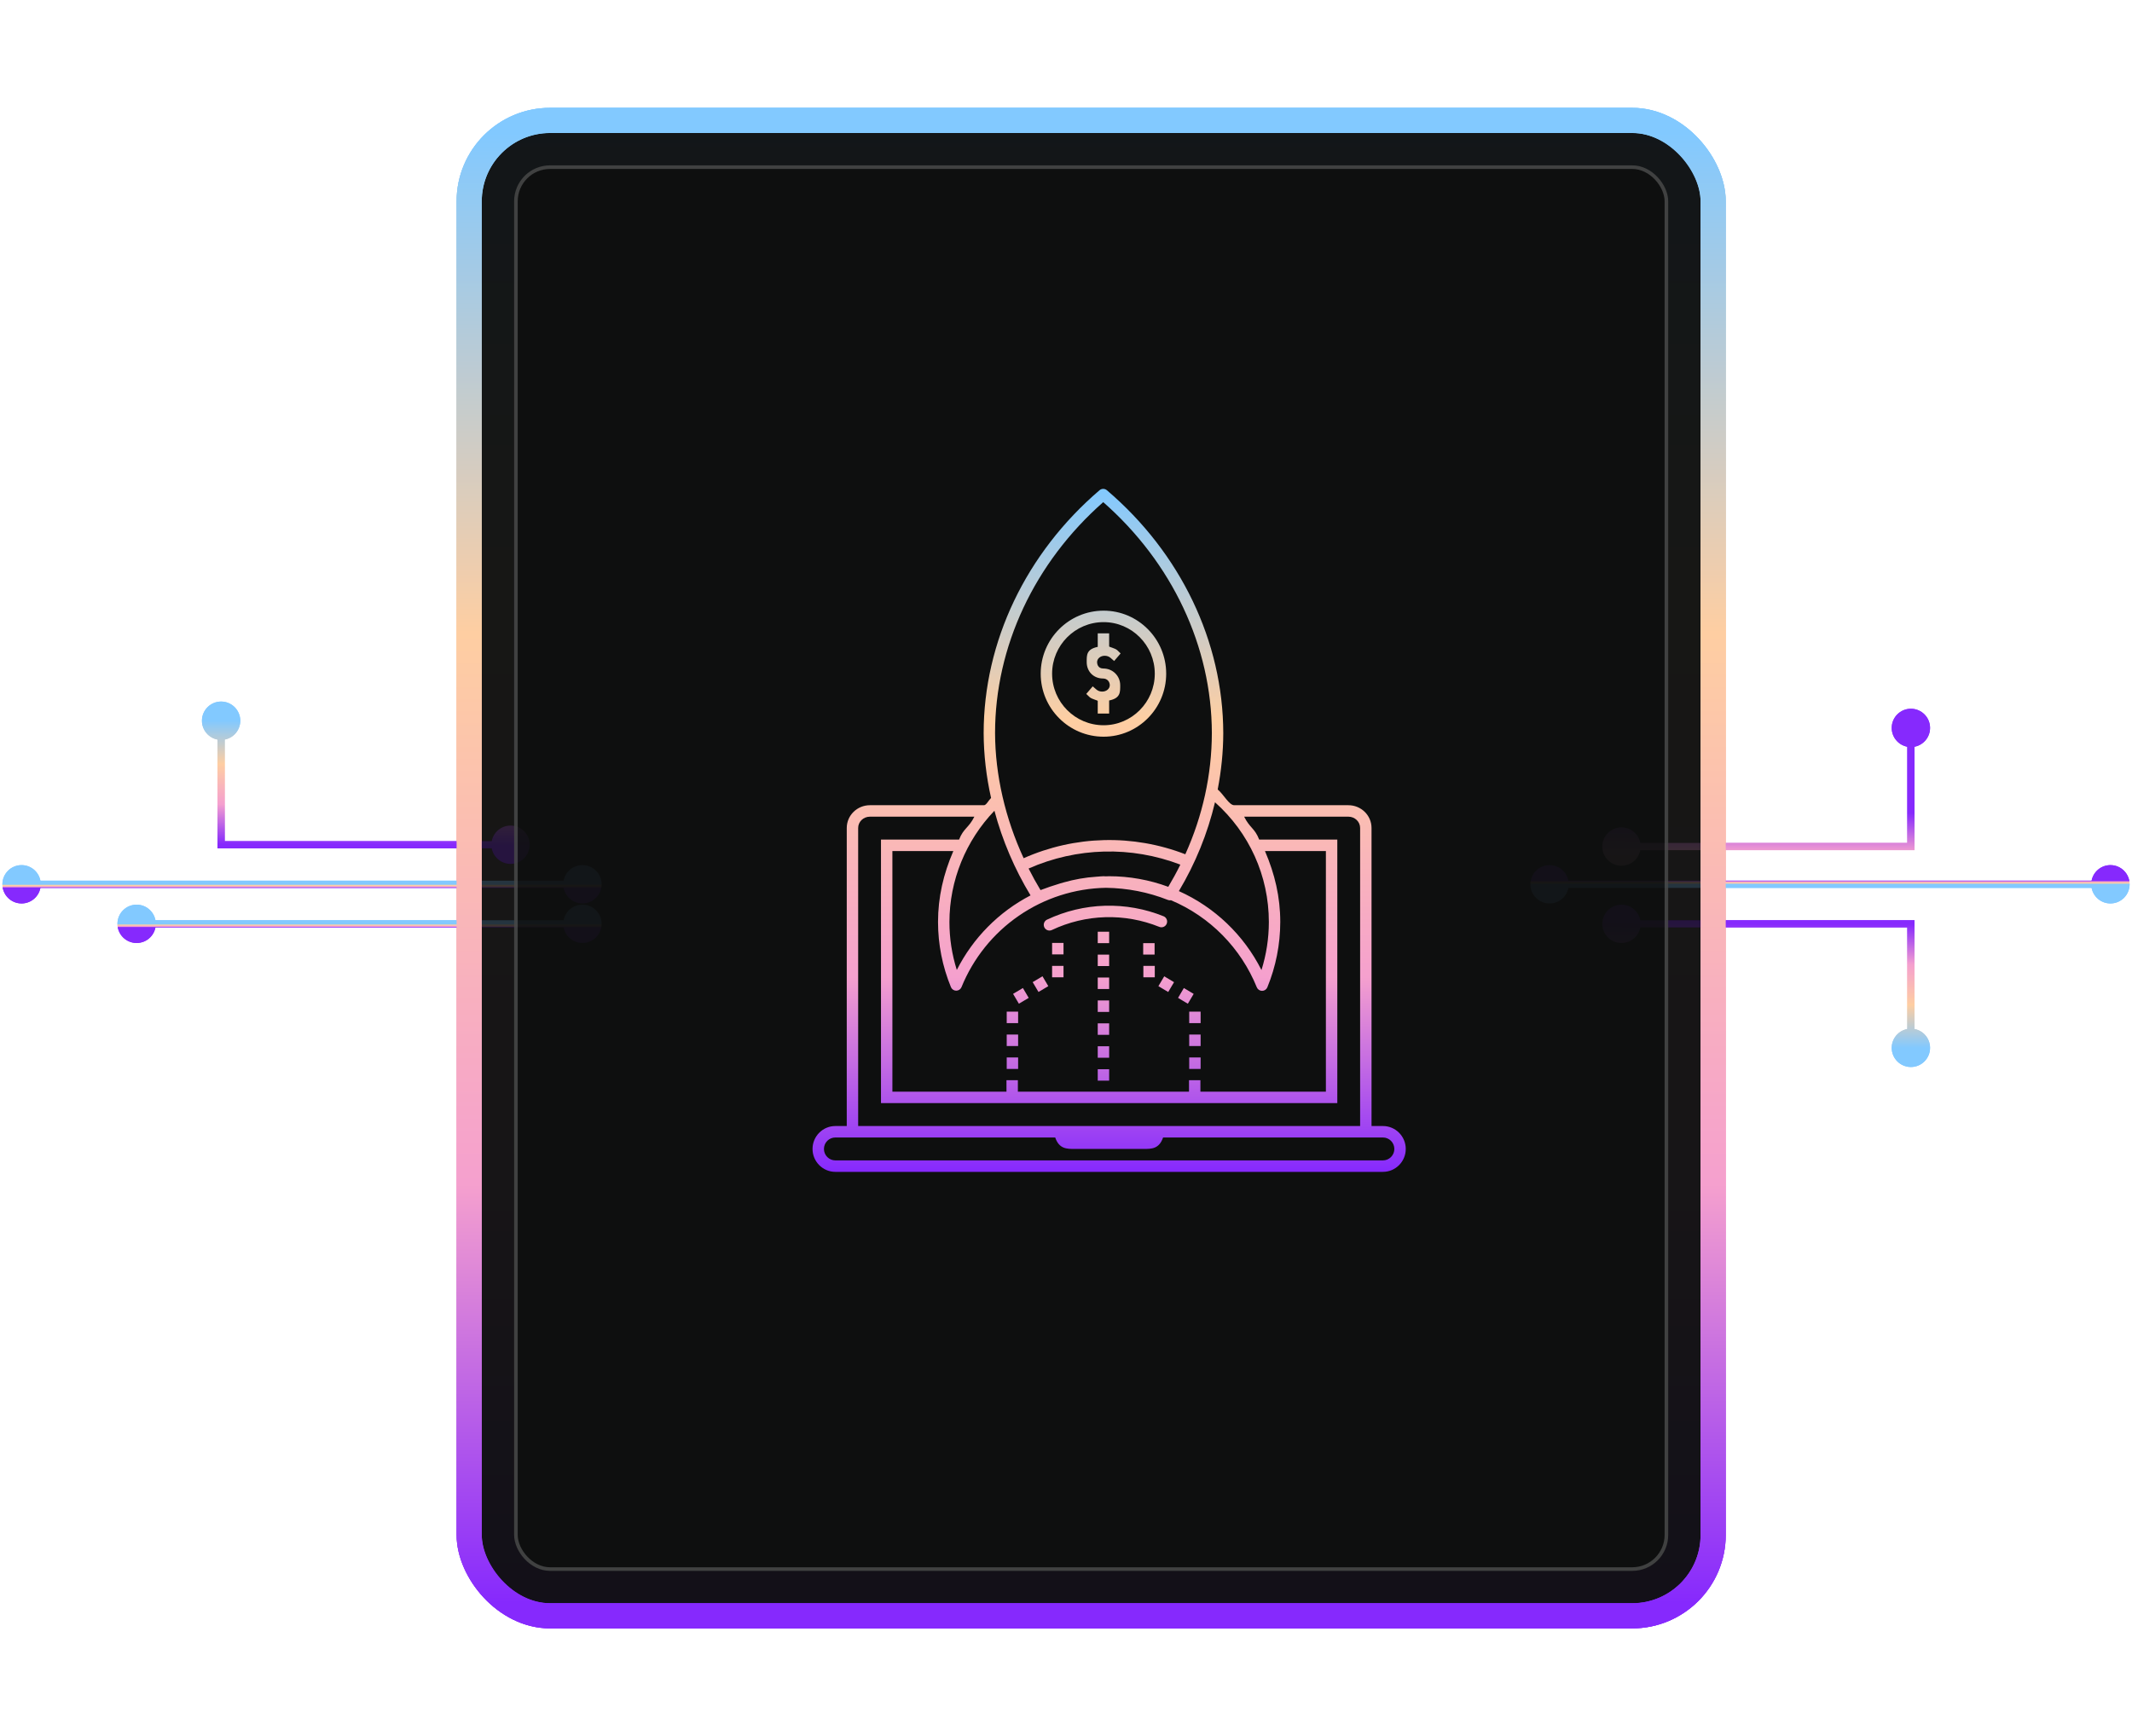
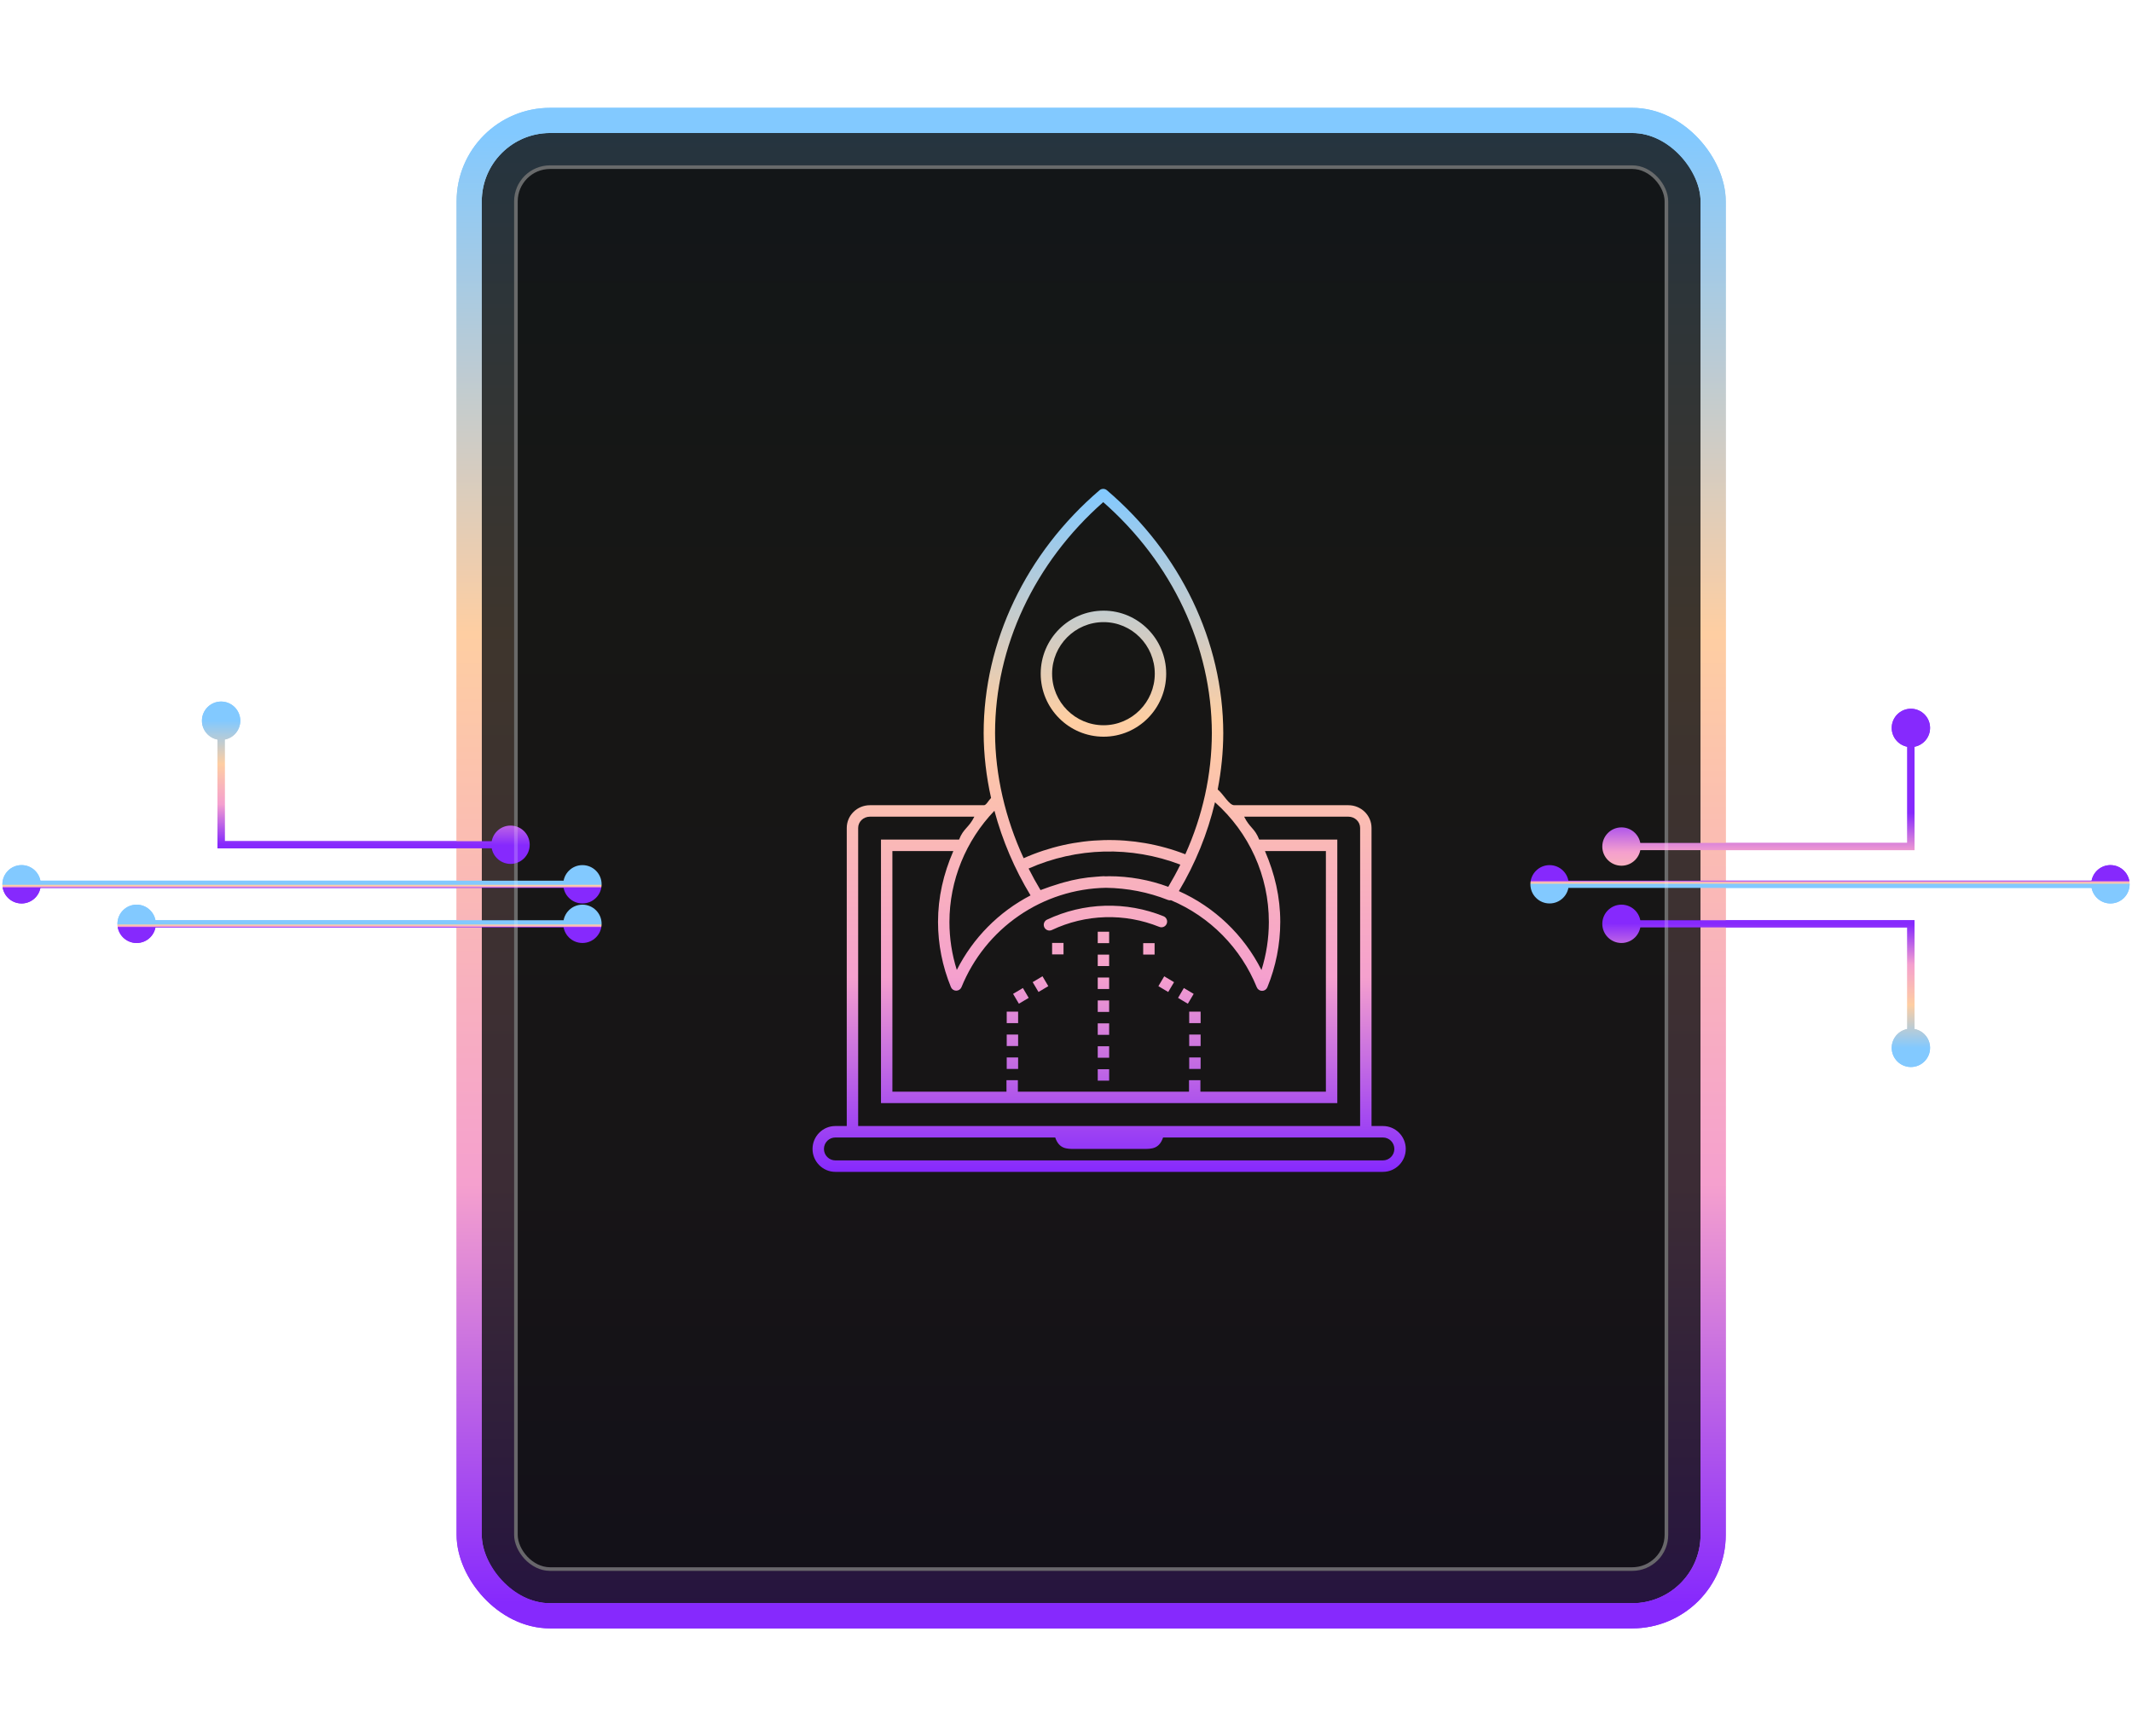
<svg xmlns="http://www.w3.org/2000/svg" width="593" height="483" viewBox="0 0 593 483" fill="none">
  <g filter="url(#filter0_f_1360_1794)">
    <rect x="134" y="37" width="339" height="409" rx="19" fill="url(#paint0_linear_1360_1794)" />
    <rect x="130.5" y="33.5" width="346" height="416" rx="22.5" stroke="url(#paint1_linear_1360_1794)" stroke-width="7" />
  </g>
  <path d="M156.667 257C156.667 259.946 159.054 262.333 162 262.333C164.946 262.333 167.333 259.946 167.333 257C167.333 254.054 164.946 251.667 162 251.667C159.054 251.667 156.667 254.054 156.667 257ZM32.667 257C32.667 259.946 35.054 262.333 38 262.333C40.946 262.333 43.333 259.946 43.333 257C43.333 254.054 40.946 251.667 38 251.667C35.054 251.667 32.667 254.054 32.667 257ZM162 256L38 256L38 258L162 258L162 256Z" fill="url(#paint2_linear_1360_1794)" />
  <path d="M156.667 246C156.667 248.946 159.054 251.333 162 251.333C164.946 251.333 167.333 248.946 167.333 246C167.333 243.054 164.946 240.667 162 240.667C159.054 240.667 156.667 243.054 156.667 246ZM0.667 246C0.667 248.946 3.054 251.333 6 251.333C8.946 251.333 11.333 248.946 11.333 246C11.333 243.054 8.946 240.667 6 240.667C3.054 240.667 0.667 243.054 0.667 246ZM162 245H6V247H162V245Z" fill="url(#paint3_linear_1360_1794)" />
  <path d="M136.667 235C136.667 237.946 139.054 240.333 142 240.333C144.946 240.333 147.333 237.946 147.333 235C147.333 232.054 144.946 229.667 142 229.667C139.054 229.667 136.667 232.054 136.667 235ZM61.5 235H60.5V236H61.5V235ZM56.167 200.5C56.167 203.446 58.554 205.833 61.5 205.833C64.445 205.833 66.833 203.446 66.833 200.5C66.833 197.554 64.445 195.167 61.5 195.167C58.554 195.167 56.167 197.554 56.167 200.5ZM142 234H61.5V236H142V234ZM62.5 235V200.5H60.5V235H62.5Z" fill="url(#paint4_linear_1360_1794)" />
  <path d="M436.333 246C436.333 243.054 433.946 240.667 431 240.667C428.054 240.667 425.667 243.054 425.667 246C425.667 248.946 428.054 251.333 431 251.333C433.946 251.333 436.333 248.946 436.333 246ZM592.333 246C592.333 243.054 589.946 240.667 587 240.667C584.054 240.667 581.667 243.054 581.667 246C581.667 248.946 584.054 251.333 587 251.333C589.946 251.333 592.333 248.946 592.333 246ZM431 247L587 247L587 245L431 245L431 247Z" fill="url(#paint5_linear_1360_1794)" />
  <path d="M456.333 235.5C456.333 232.554 453.946 230.167 451 230.167C448.054 230.167 445.667 232.554 445.667 235.5C445.667 238.446 448.054 240.833 451 240.833C453.946 240.833 456.333 238.446 456.333 235.5ZM531.5 235.5L531.5 236.5L532.5 236.5L532.5 235.5L531.5 235.5ZM536.833 202.5C536.833 199.554 534.446 197.167 531.5 197.167C528.554 197.167 526.167 199.554 526.167 202.5C526.167 205.445 528.554 207.833 531.5 207.833C534.446 207.833 536.833 205.445 536.833 202.5ZM451 236.5L531.5 236.5L531.5 234.5L451 234.5L451 236.5ZM532.5 235.5L532.5 202.5L530.5 202.5L530.5 235.5L532.5 235.5Z" fill="url(#paint6_linear_1360_1794)" />
  <path d="M456.333 257C456.333 254.054 453.946 251.667 451 251.667C448.054 251.667 445.667 254.054 445.667 257C445.667 259.946 448.054 262.333 451 262.333C453.946 262.333 456.333 259.946 456.333 257ZM531.5 257L532.5 257L532.5 256L531.5 256L531.5 257ZM536.833 291.5C536.833 288.554 534.446 286.167 531.5 286.167C528.554 286.167 526.167 288.554 526.167 291.5C526.167 294.446 528.554 296.833 531.5 296.833C534.446 296.833 536.833 294.446 536.833 291.5ZM451 258L531.5 258L531.5 256L451 256L451 258ZM530.5 257L530.5 291.5L532.5 291.5L532.5 257L530.5 257Z" fill="url(#paint7_linear_1360_1794)" />
  <g filter="url(#filter1_b_1360_1794)">
    <rect x="134" y="37" width="339" height="409" rx="19" fill="#0E0F10" fill-opacity="0.8" />
    <rect x="130.5" y="33.5" width="346" height="416" rx="22.5" stroke="url(#paint8_linear_1360_1794)" stroke-width="7" />
  </g>
  <rect x="143" y="46" width="321" height="391" rx="10" fill="#0E0F10" fill-opacity="0.8" />
  <rect x="143.5" y="46.5" width="320" height="390" rx="9.5" stroke="white" stroke-opacity="0.2" />
  <path d="M156.667 257C156.667 259.946 159.054 262.333 162 262.333C164.946 262.333 167.333 259.946 167.333 257C167.333 254.054 164.946 251.667 162 251.667C159.054 251.667 156.667 254.054 156.667 257ZM32.667 257C32.667 259.946 35.054 262.333 38 262.333C40.946 262.333 43.333 259.946 43.333 257C43.333 254.054 40.946 251.667 38 251.667C35.054 251.667 32.667 254.054 32.667 257ZM162 256L38 256L38 258L162 258L162 256Z" fill="url(#paint9_linear_1360_1794)" />
  <path d="M156.667 246C156.667 248.946 159.054 251.333 162 251.333C164.946 251.333 167.333 248.946 167.333 246C167.333 243.054 164.946 240.667 162 240.667C159.054 240.667 156.667 243.054 156.667 246ZM0.667 246C0.667 248.946 3.054 251.333 6 251.333C8.946 251.333 11.333 248.946 11.333 246C11.333 243.054 8.946 240.667 6 240.667C3.054 240.667 0.667 243.054 0.667 246ZM162 245H6V247H162V245Z" fill="url(#paint10_linear_1360_1794)" />
  <path d="M136.667 235C136.667 237.946 139.054 240.333 142 240.333C144.946 240.333 147.333 237.946 147.333 235C147.333 232.054 144.946 229.667 142 229.667C139.054 229.667 136.667 232.054 136.667 235ZM61.5 235H60.5V236H61.5V235ZM56.167 200.5C56.167 203.446 58.554 205.833 61.5 205.833C64.445 205.833 66.833 203.446 66.833 200.5C66.833 197.554 64.445 195.167 61.5 195.167C58.554 195.167 56.167 197.554 56.167 200.5ZM142 234H61.5V236H142V234ZM62.5 235V200.5H60.5V235H62.5Z" fill="url(#paint11_linear_1360_1794)" />
  <path d="M436.333 246C436.333 243.054 433.946 240.667 431 240.667C428.054 240.667 425.667 243.054 425.667 246C425.667 248.946 428.054 251.333 431 251.333C433.946 251.333 436.333 248.946 436.333 246ZM592.333 246C592.333 243.054 589.946 240.667 587 240.667C584.054 240.667 581.667 243.054 581.667 246C581.667 248.946 584.054 251.333 587 251.333C589.946 251.333 592.333 248.946 592.333 246ZM431 247L587 247L587 245L431 245L431 247Z" fill="url(#paint12_linear_1360_1794)" />
  <path d="M456.333 235.5C456.333 232.554 453.946 230.167 451 230.167C448.054 230.167 445.667 232.554 445.667 235.5C445.667 238.446 448.054 240.833 451 240.833C453.946 240.833 456.333 238.446 456.333 235.5ZM531.5 235.5L531.5 236.5L532.5 236.5L532.5 235.5L531.5 235.5ZM536.833 202.5C536.833 199.554 534.446 197.167 531.5 197.167C528.554 197.167 526.167 199.554 526.167 202.5C526.167 205.445 528.554 207.833 531.5 207.833C534.446 207.833 536.833 205.445 536.833 202.5ZM451 236.5L531.5 236.5L531.5 234.5L451 234.5L451 236.5ZM532.5 235.5L532.5 202.5L530.5 202.5L530.5 235.5L532.5 235.5Z" fill="url(#paint13_linear_1360_1794)" />
  <path d="M456.333 257C456.333 254.054 453.946 251.667 451 251.667C448.054 251.667 445.667 254.054 445.667 257C445.667 259.946 448.054 262.333 451 262.333C453.946 262.333 456.333 259.946 456.333 257ZM531.5 257L532.5 257L532.5 256L531.5 256L531.5 257ZM536.833 291.5C536.833 288.554 534.446 286.167 531.5 286.167C528.554 286.167 526.167 288.554 526.167 291.5C526.167 294.446 528.554 296.833 531.5 296.833C534.446 296.833 536.833 294.446 536.833 291.5ZM451 258L531.5 258L531.5 256L451 256L451 258ZM530.5 257L530.5 291.5L532.5 291.5L532.5 257L530.5 257Z" fill="url(#paint14_linear_1360_1794)" />
  <g filter="url(#filter2_b_1360_1794)">
-     <rect x="134" y="37" width="339" height="409" rx="19" fill="#0E0F10" fill-opacity="0.8" />
-     <rect x="130.5" y="33.5" width="346" height="416" rx="22.5" stroke="url(#paint15_linear_1360_1794)" stroke-width="7" />
-   </g>
-   <rect x="143" y="46" width="321" height="391" rx="10" fill="#0E0F10" fill-opacity="0.8" />
+     </g>
  <rect x="143.5" y="46.5" width="320" height="390" rx="9.5" stroke="white" stroke-opacity="0.2" />
  <path d="M384.654 313.25H381.481V230.34C381.481 226.824 378.59 224.003 375.036 224.003H343.29C341.859 224.003 340.342 220.978 338.695 219.621C339.685 214.451 340.237 209.201 340.243 203.932C340.193 178.5 328.398 153.874 307.878 136.379C307.591 136.134 307.228 136 306.852 136C306.476 136 306.112 136.134 305.825 136.379C285.356 153.893 273.609 178.516 273.596 203.929C273.615 209.912 274.32 215.997 275.659 221.979C274.983 222.629 274.323 224.003 273.691 224.003H241.964C238.41 224.003 235.519 226.824 235.519 230.34V313.25H232.346C228.846 313.25 226 316.11 226 319.625C226 323.141 228.846 326 232.346 326H384.654C388.154 326 391 323.141 391 319.625C391 316.11 388.154 313.25 384.654 313.25ZM352.923 256.505C352.918 261.035 352.225 265.537 350.87 269.857C345.95 260.103 337.836 252.348 327.894 247.896C332.483 240.224 335.873 231.89 337.943 223.184C347.456 231.666 352.923 243.644 352.923 256.505ZM330.712 300.501V303.688H283.115V300.501H279.942V303.688H248.212V236.753H265.165C262.402 243.128 260.904 249.627 260.904 256.48C260.909 262.701 262.13 268.86 264.496 274.61C264.615 274.901 264.818 275.15 265.079 275.326C265.34 275.502 265.646 275.596 265.96 275.597C266.274 275.598 266.581 275.506 266.843 275.332C267.105 275.158 267.309 274.91 267.431 274.619C270.703 266.566 276.256 259.655 283.401 254.742C290.546 249.828 298.97 247.129 307.627 246.978C313.577 247.064 319.384 248.189 324.892 250.373C325.152 250.468 325.433 250.491 325.704 250.44C331.073 252.701 335.944 256.004 340.039 260.16C344.134 264.316 347.373 269.242 349.569 274.657C349.688 274.95 349.891 275.2 350.153 275.376C350.414 275.553 350.721 275.647 351.036 275.647C351.35 275.647 351.658 275.554 351.919 275.378C352.181 275.203 352.384 274.953 352.504 274.661C354.87 268.891 356.09 262.713 356.096 256.473C356.096 249.56 354.586 243.128 351.841 236.753H368.788V303.688H333.885V300.501H330.712ZM289.411 247.616C288.229 245.659 287.124 243.657 286.098 241.614C299.48 235.698 314.642 235.309 328.306 240.533C327.27 242.634 326.15 244.693 324.949 246.704C319.681 244.758 314.113 243.761 308.5 243.759C308.205 243.759 307.916 243.784 307.624 243.791C307.389 243.787 307.158 243.759 306.917 243.759C306.371 243.759 305.847 243.845 305.308 243.87L304.968 243.896C301.821 244.087 298.79 244.654 295.916 245.464C295.563 245.56 295.211 245.665 294.862 245.767C292.971 246.341 291.127 246.956 289.411 247.616ZM306.853 139.69C326.025 156.52 337.023 179.858 337.067 203.923C337.051 215.493 334.507 226.964 329.687 237.649C315.145 232.015 298.973 232.41 284.721 238.745C279.612 227.672 276.807 215.64 276.769 203.923C276.782 179.877 287.729 156.539 306.853 139.69ZM276.592 225.546C278.812 233.833 282.194 241.761 286.638 249.091C277.806 253.674 270.632 260.929 266.13 269.832C264.772 265.522 264.08 261.029 264.077 256.508C264.077 244.938 268.637 233.833 276.592 225.546ZM238.692 230.34C238.692 228.584 240.161 227.191 241.964 227.191H271.01C269.424 230.378 267.996 230.378 266.761 233.565H245.038V306.876H371.962V233.565H350.235C349.004 230.378 347.637 230.378 346.05 227.191H375.036C376.839 227.191 378.308 228.584 378.308 230.34V313.25H238.692V230.34ZM384.654 322.813H232.346C231.505 322.813 230.698 322.477 230.102 321.879C229.507 321.281 229.173 320.471 229.173 319.625C229.173 318.78 229.507 317.969 230.102 317.371C230.698 316.774 231.505 316.438 232.346 316.438H293.498C294.602 319.625 296.645 319.625 298.981 319.625H318.019C320.351 319.625 322.398 319.625 323.502 316.438H384.654C385.495 316.438 386.302 316.774 386.898 317.371C387.493 317.969 387.827 318.78 387.827 319.625C387.827 320.471 387.493 321.281 386.898 321.879C386.302 322.477 385.495 322.813 384.654 322.813Z" fill="url(#paint16_linear_1360_1794)" />
  <path d="M305.328 278.317H308.502V281.504H305.328V278.317ZM305.328 297.441H308.502V300.628H305.328V297.441ZM305.328 291.066H308.502V294.254H305.328V291.066ZM305.328 271.942H308.502V275.129H305.328V271.942ZM305.328 259.192H308.502V262.38H305.328V259.192ZM305.328 265.567H308.502V268.754H305.328V265.567ZM305.328 284.691H308.502V287.879H305.328V284.691ZM292.636 262.313H295.809V265.5H292.636V262.313ZM280.01 294.18H283.184V297.368H280.01V294.18ZM280.01 287.805H283.184V290.993H280.01V287.805ZM283.399 279.225L281.781 276.484L284.51 274.858L286.128 277.599L283.399 279.225ZM288.851 275.958L287.232 273.22L289.961 271.594L291.58 274.335L288.851 275.958ZM280.01 281.431H283.184V284.618H280.01V281.431ZM330.77 294.18H333.943V297.368H330.77V294.18ZM327.667 277.603L329.282 274.861L332.011 276.49L330.393 279.231L327.667 277.603ZM330.77 281.431H333.943V284.618H330.77V281.431ZM324.929 275.967L322.2 274.339L323.821 271.601L326.55 273.233L324.929 275.967ZM317.97 262.367H321.143V265.554H317.97V262.367ZM330.77 287.805H333.943V290.993H330.77V287.805ZM322.45 257.847C322.84 258.005 323.277 258 323.664 257.835C324.05 257.669 324.356 257.356 324.513 256.964C324.67 256.572 324.665 256.134 324.501 255.745C324.336 255.357 324.024 255.05 323.634 254.892C318.457 252.803 312.906 251.809 307.33 251.971C301.753 252.133 296.269 253.449 291.221 255.836C291.033 255.925 290.864 256.051 290.724 256.207C290.584 256.362 290.476 256.543 290.406 256.74C290.336 256.937 290.305 257.146 290.315 257.355C290.325 257.564 290.377 257.769 290.466 257.959C290.555 258.148 290.68 258.318 290.835 258.458C290.989 258.599 291.17 258.707 291.366 258.778C291.562 258.848 291.77 258.879 291.978 258.869C292.187 258.858 292.391 258.807 292.579 258.717C297.231 256.516 302.285 255.302 307.424 255.153C312.564 255.003 317.68 255.92 322.45 257.847ZM306.959 204.943C316.558 204.943 324.367 197.079 324.367 187.415C324.367 177.748 316.558 169.881 306.959 169.881C297.313 169.881 289.463 177.748 289.463 187.415C289.463 197.079 297.313 204.943 306.959 204.943ZM306.959 173.069C314.81 173.069 321.194 179.504 321.194 187.415C321.194 195.323 314.806 201.755 306.959 201.755C299.062 201.755 292.636 195.323 292.636 187.415C292.636 179.504 299.058 173.069 306.959 173.069Z" fill="url(#paint17_linear_1360_1794)" />
-   <path d="M306.574 192.394C305.997 192.403 305.434 192.209 304.984 191.846L303.937 190.937L302.135 193.041L303.084 193.949C303.731 194.513 305.327 194.823 305.327 194.995V198.504H308.5V194.87C311.673 194.22 311.575 192.569 311.575 190.622C311.575 188.018 309.49 185.974 306.891 185.974C305.298 185.974 305.146 184.613 305.146 184.196C305.146 183.22 306.088 182.427 307.259 182.427C307.869 182.427 308.443 182.628 308.846 182.975L309.89 183.883L311.695 181.78L310.753 180.871C310.102 180.304 308.5 179.998 308.5 179.826V176.192H305.327V179.953C302.154 180.604 302.259 182.255 302.259 184.196C302.259 186.838 304.191 188.754 306.79 188.754C308.015 188.754 308.681 189.691 308.681 190.618C308.681 191.597 307.748 192.394 306.574 192.394ZM292.635 268.694H295.808V271.881H292.635V268.694ZM318.019 268.694H321.192V271.881H318.019V268.694Z" fill="url(#paint18_linear_1360_1794)" />
  <defs>
    <filter id="filter0_f_1360_1794" x="97" y="0" width="413" height="483" filterUnits="userSpaceOnUse" color-interpolation-filters="sRGB">
      <feFlood flood-opacity="0" result="BackgroundImageFix" />
      <feBlend mode="normal" in="SourceGraphic" in2="BackgroundImageFix" result="shape" />
      <feGaussianBlur stdDeviation="15" result="effect1_foregroundBlur_1360_1794" />
    </filter>
    <filter id="filter1_b_1360_1794" x="102" y="5" width="403" height="473" filterUnits="userSpaceOnUse" color-interpolation-filters="sRGB">
      <feFlood flood-opacity="0" result="BackgroundImageFix" />
      <feGaussianBlur in="BackgroundImageFix" stdDeviation="12.5" />
      <feComposite in2="SourceAlpha" operator="in" result="effect1_backgroundBlur_1360_1794" />
      <feBlend mode="normal" in="SourceGraphic" in2="effect1_backgroundBlur_1360_1794" result="shape" />
    </filter>
    <filter id="filter2_b_1360_1794" x="102" y="5" width="403" height="473" filterUnits="userSpaceOnUse" color-interpolation-filters="sRGB">
      <feFlood flood-opacity="0" result="BackgroundImageFix" />
      <feGaussianBlur in="BackgroundImageFix" stdDeviation="12.5" />
      <feComposite in2="SourceAlpha" operator="in" result="effect1_backgroundBlur_1360_1794" />
      <feBlend mode="normal" in="SourceGraphic" in2="effect1_backgroundBlur_1360_1794" result="shape" />
    </filter>
    <linearGradient id="paint0_linear_1360_1794" x1="303.5" y1="37" x2="303.5" y2="446" gradientUnits="userSpaceOnUse">
      <stop stop-color="#82C9FF" />
      <stop offset="0.34" stop-color="#FECEA2" />
      <stop offset="0.715" stop-color="#F5A0CE" />
      <stop offset="1" stop-color="#8629FD" />
    </linearGradient>
    <linearGradient id="paint1_linear_1360_1794" x1="303.5" y1="37" x2="303.5" y2="446" gradientUnits="userSpaceOnUse">
      <stop stop-color="#82C9FF" />
      <stop offset="0.34" stop-color="#FECEA2" />
      <stop offset="0.715" stop-color="#F5A0CE" />
      <stop offset="1" stop-color="#8629FD" />
    </linearGradient>
    <linearGradient id="paint2_linear_1360_1794" x1="100" y1="257" x2="100" y2="258" gradientUnits="userSpaceOnUse">
      <stop stop-color="#82C9FF" />
      <stop offset="0.34" stop-color="#FECEA2" />
      <stop offset="0.715" stop-color="#F5A0CE" />
      <stop offset="1" stop-color="#8629FD" />
    </linearGradient>
    <linearGradient id="paint3_linear_1360_1794" x1="84" y1="246" x2="84" y2="247" gradientUnits="userSpaceOnUse">
      <stop stop-color="#82C9FF" />
      <stop offset="0.34" stop-color="#FECEA2" />
      <stop offset="0.715" stop-color="#F5A0CE" />
      <stop offset="1" stop-color="#8629FD" />
    </linearGradient>
    <linearGradient id="paint4_linear_1360_1794" x1="70.479" y1="200.5" x2="70.356" y2="234.868" gradientUnits="userSpaceOnUse">
      <stop stop-color="#82C9FF" />
      <stop offset="0.35" stop-color="#FECEA2" />
      <stop offset="0.675" stop-color="#F5A0CE" />
      <stop offset="1" stop-color="#8629FD" />
    </linearGradient>
    <linearGradient id="paint5_linear_1360_1794" x1="509" y1="246" x2="509" y2="245" gradientUnits="userSpaceOnUse">
      <stop stop-color="#82C9FF" />
      <stop offset="0.34" stop-color="#FECEA2" />
      <stop offset="0.715" stop-color="#F5A0CE" />
      <stop offset="1" stop-color="#8629FD" />
    </linearGradient>
    <linearGradient id="paint6_linear_1360_1794" x1="522.521" y1="260.5" x2="522.644" y2="226.132" gradientUnits="userSpaceOnUse">
      <stop stop-color="#82C9FF" />
      <stop offset="0.35" stop-color="#FECEA2" />
      <stop offset="0.675" stop-color="#F5A0CE" />
      <stop offset="1" stop-color="#8629FD" />
    </linearGradient>
    <linearGradient id="paint7_linear_1360_1794" x1="522.521" y1="291.5" x2="522.644" y2="257.132" gradientUnits="userSpaceOnUse">
      <stop stop-color="#82C9FF" />
      <stop offset="0.35" stop-color="#FECEA2" />
      <stop offset="0.675" stop-color="#F5A0CE" />
      <stop offset="1" stop-color="#8629FD" />
    </linearGradient>
    <linearGradient id="paint8_linear_1360_1794" x1="303.5" y1="37" x2="303.5" y2="446" gradientUnits="userSpaceOnUse">
      <stop stop-color="#82C9FF" />
      <stop offset="0.34" stop-color="#FECEA2" />
      <stop offset="0.715" stop-color="#F5A0CE" />
      <stop offset="1" stop-color="#8629FD" />
    </linearGradient>
    <linearGradient id="paint9_linear_1360_1794" x1="100" y1="257" x2="100" y2="258" gradientUnits="userSpaceOnUse">
      <stop stop-color="#82C9FF" />
      <stop offset="0.34" stop-color="#FECEA2" />
      <stop offset="0.715" stop-color="#F5A0CE" />
      <stop offset="1" stop-color="#8629FD" />
    </linearGradient>
    <linearGradient id="paint10_linear_1360_1794" x1="84" y1="246" x2="84" y2="247" gradientUnits="userSpaceOnUse">
      <stop stop-color="#82C9FF" />
      <stop offset="0.34" stop-color="#FECEA2" />
      <stop offset="0.715" stop-color="#F5A0CE" />
      <stop offset="1" stop-color="#8629FD" />
    </linearGradient>
    <linearGradient id="paint11_linear_1360_1794" x1="70.479" y1="200.5" x2="70.356" y2="234.868" gradientUnits="userSpaceOnUse">
      <stop stop-color="#82C9FF" />
      <stop offset="0.35" stop-color="#FECEA2" />
      <stop offset="0.675" stop-color="#F5A0CE" />
      <stop offset="1" stop-color="#8629FD" />
    </linearGradient>
    <linearGradient id="paint12_linear_1360_1794" x1="509" y1="246" x2="509" y2="245" gradientUnits="userSpaceOnUse">
      <stop stop-color="#82C9FF" />
      <stop offset="0.34" stop-color="#FECEA2" />
      <stop offset="0.715" stop-color="#F5A0CE" />
      <stop offset="1" stop-color="#8629FD" />
    </linearGradient>
    <linearGradient id="paint13_linear_1360_1794" x1="522.521" y1="260.5" x2="522.644" y2="226.132" gradientUnits="userSpaceOnUse">
      <stop stop-color="#82C9FF" />
      <stop offset="0.35" stop-color="#FECEA2" />
      <stop offset="0.675" stop-color="#F5A0CE" />
      <stop offset="1" stop-color="#8629FD" />
    </linearGradient>
    <linearGradient id="paint14_linear_1360_1794" x1="522.521" y1="291.5" x2="522.644" y2="257.132" gradientUnits="userSpaceOnUse">
      <stop stop-color="#82C9FF" />
      <stop offset="0.35" stop-color="#FECEA2" />
      <stop offset="0.675" stop-color="#F5A0CE" />
      <stop offset="1" stop-color="#8629FD" />
    </linearGradient>
    <linearGradient id="paint15_linear_1360_1794" x1="303.5" y1="37" x2="303.5" y2="446" gradientUnits="userSpaceOnUse">
      <stop stop-color="#82C9FF" />
      <stop offset="0.34" stop-color="#FECEA2" />
      <stop offset="0.715" stop-color="#F5A0CE" />
      <stop offset="1" stop-color="#8629FD" />
    </linearGradient>
    <linearGradient id="paint16_linear_1360_1794" x1="308.5" y1="136" x2="308.5" y2="326" gradientUnits="userSpaceOnUse">
      <stop stop-color="#82C9FF" />
      <stop offset="0.34" stop-color="#FECEA2" />
      <stop offset="0.715" stop-color="#F5A0CE" />
      <stop offset="1" stop-color="#8629FD" />
    </linearGradient>
    <linearGradient id="paint17_linear_1360_1794" x1="308.5" y1="136" x2="308.5" y2="326" gradientUnits="userSpaceOnUse">
      <stop stop-color="#82C9FF" />
      <stop offset="0.34" stop-color="#FECEA2" />
      <stop offset="0.715" stop-color="#F5A0CE" />
      <stop offset="1" stop-color="#8629FD" />
    </linearGradient>
    <linearGradient id="paint18_linear_1360_1794" x1="308.5" y1="136" x2="308.5" y2="326" gradientUnits="userSpaceOnUse">
      <stop stop-color="#82C9FF" />
      <stop offset="0.34" stop-color="#FECEA2" />
      <stop offset="0.715" stop-color="#F5A0CE" />
      <stop offset="1" stop-color="#8629FD" />
    </linearGradient>
  </defs>
</svg>